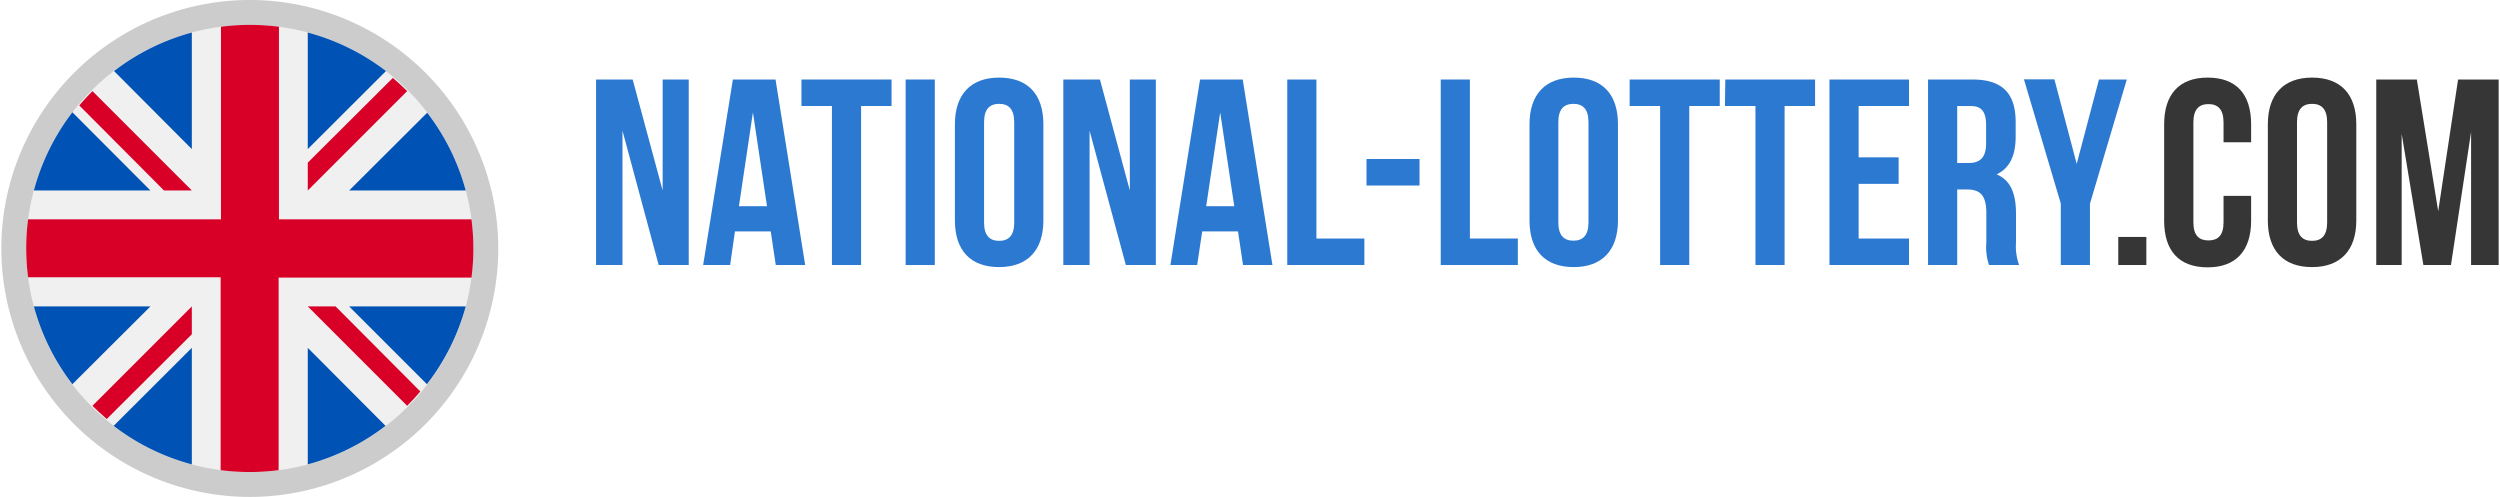
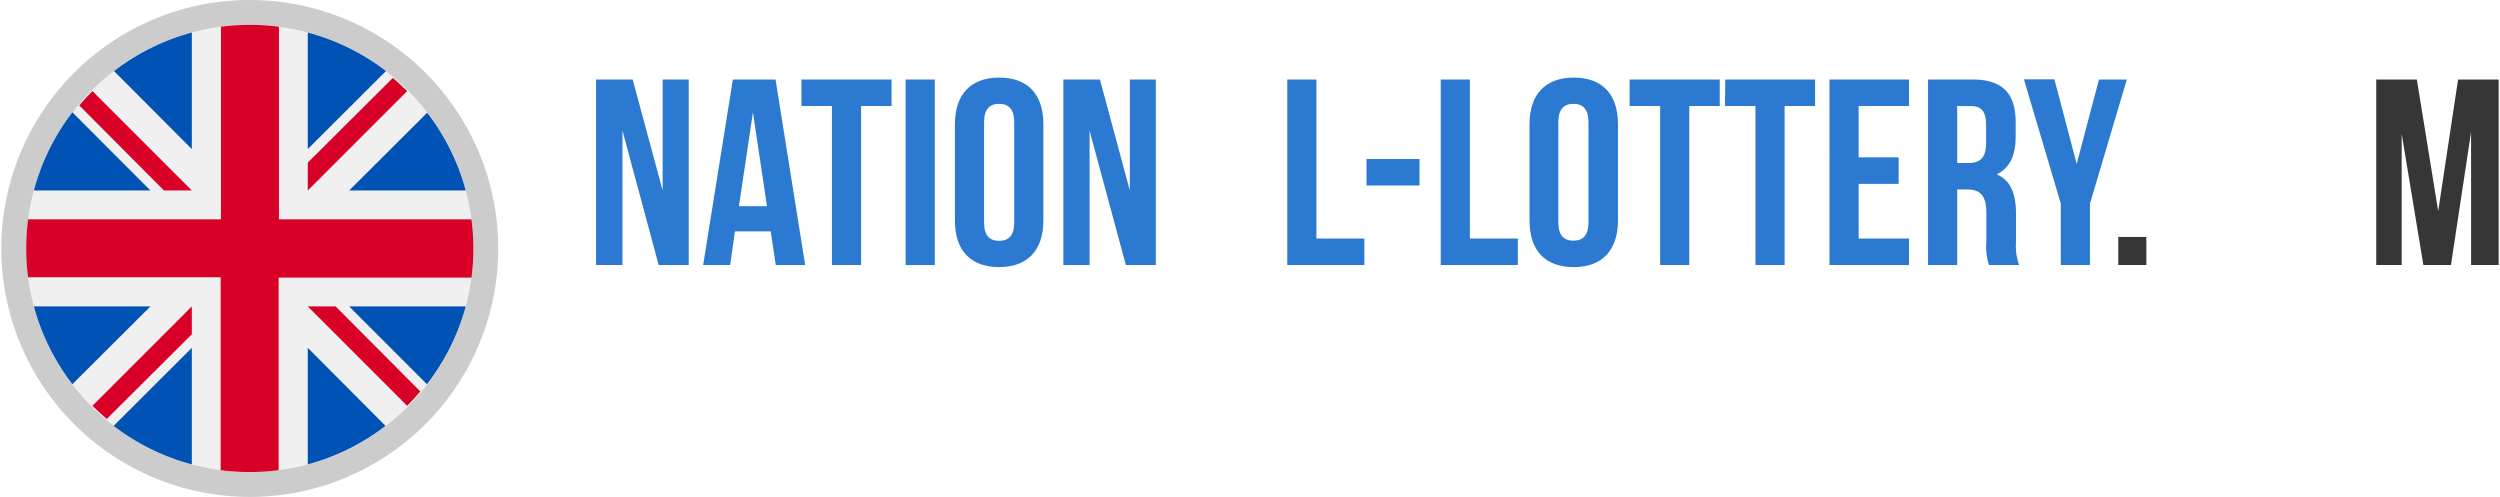
<svg xmlns="http://www.w3.org/2000/svg" height="161" viewBox="0 0 301.54 60" width="810">
  <desc>sistersites.net - Leading Casino Sister Sites Index</desc>
  <defs>
    <style>.a{fill:#2c79d2;}.b{fill:#363636;}.c{fill:#d0d0d0;}.d{fill:#ccc;}.e{fill:#f0f0f0;}.f{fill:#0052b4;}.g{fill:#d80027;}</style>
  </defs>
  <title>National Lottery Casino on https://sistersites.net/</title>
  <path class="a" d="M75,15.78V32H71.81V9.6h4.42L79.85,23V9.6H83V32H79.37Z" />
  <path class="a" d="M97.06,32H93.51l-.61-4.06H88.58L88,32H84.74L88.33,9.6h5.15Zm-8-7.1h3.39l-1.7-11.33Z" />
  <path class="a" d="M96.61,9.6h10.88v3.2h-3.68V32h-3.52V12.8H96.61Z" />
  <path class="a" d="M109.19,9.6h3.52V32h-3.52Z" />
  <path class="a" d="M115.14,15c0-3.58,1.89-5.63,5.34-5.63s5.34,2,5.34,5.63V26.62c0,3.58-1.89,5.63-5.34,5.63s-5.34-2-5.34-5.63Zm3.52,11.87c0,1.6.7,2.21,1.82,2.21s1.82-.61,1.82-2.21V14.75c0-1.6-.7-2.21-1.82-2.21s-1.82.61-1.82,2.21Z" />
  <path class="a" d="M131.4,15.78V32h-3.17V9.6h4.42L136.26,23V9.6h3.14V32h-3.62Z" />
-   <path class="a" d="M153.48,32h-3.55l-.61-4.06H145L144.39,32h-3.23l3.58-22.4h5.15Zm-8-7.1h3.39l-1.7-11.33Z" />
  <path class="a" d="M155.27,9.6h3.52V28.8h5.79V32h-9.31Z" />
  <path class="a" d="M164.84,19.2h6.4v3.2h-6.4Z" />
  <path class="a" d="M173.8,9.6h3.52V28.8h5.79V32H173.8Z" />
  <path class="a" d="M184.52,15c0-3.58,1.89-5.63,5.34-5.63s5.34,2,5.34,5.63V26.62c0,3.58-1.89,5.63-5.34,5.63s-5.34-2-5.34-5.63ZM188,26.85c0,1.6.7,2.21,1.82,2.21s1.82-.61,1.82-2.21V14.75c0-1.6-.7-2.21-1.82-2.21s-1.82.61-1.82,2.21Z" />
  <path class="a" d="M196.61,9.6h10.88v3.2h-3.68V32h-3.52V12.8h-3.68Z" />
  <path class="a" d="M208.16,9.6H219v3.2h-3.68V32h-3.52V12.8h-3.68Z" />
  <path class="a" d="M224.26,19h4.83v3.2h-4.83V28.8h6.08V32h-9.6V9.6h9.6v3.2h-6.08Z" />
  <path class="a" d="M240,32a6.88,6.88,0,0,1-.32-2.75V25.73c0-2.08-.7-2.85-2.3-2.85h-1.22V32h-3.52V9.6H238c3.65,0,5.22,1.7,5.22,5.15v1.76c0,2.3-.74,3.81-2.3,4.54,1.76.74,2.34,2.43,2.34,4.77v3.46a6.6,6.6,0,0,0,.38,2.72Zm-3.84-19.2v6.88h1.38c1.31,0,2.11-.58,2.11-2.37V15.11c0-1.6-.54-2.3-1.79-2.3Z" />
  <path class="a" d="M248.67,24.58l-4.45-15h3.68l2.69,10.21L253.28,9.6h3.36l-4.45,15V32h-3.52Z" />
  <path class="b" d="M259,28.61V32h-3.39V28.61Z" />
-   <path class="b" d="M271.65,23.65v3c0,3.58-1.79,5.63-5.25,5.63s-5.25-2-5.25-5.63V15c0-3.58,1.79-5.63,5.25-5.63s5.25,2,5.25,5.63v2.18h-3.33v-2.4c0-1.6-.7-2.21-1.82-2.21s-1.82.61-1.82,2.21V26.85c0,1.6.7,2.18,1.82,2.18s1.82-.58,1.82-2.18v-3.2Z" />
-   <path class="b" d="M273.67,15c0-3.58,1.89-5.63,5.34-5.63s5.34,2,5.34,5.63V26.62c0,3.58-1.89,5.63-5.34,5.63s-5.34-2-5.34-5.63Zm3.52,11.87c0,1.6.7,2.21,1.82,2.21s1.82-.61,1.82-2.21V14.75c0-1.6-.7-2.21-1.82-2.21s-1.82.61-1.82,2.21Z" />
  <path class="b" d="M294.24,25.5l2.4-15.9h4.9V32h-3.33V15.94L295.78,32h-3.33l-2.62-15.84V32h-3.07V9.6h4.9Z" />
  <circle class="c" cx="30" cy="30" r="27" />
  <path class="d" d="M30,60A30,30,0,1,1,60,30,30,30,0,0,1,30,60ZM30,6A24,24,0,1,0,54,30,24,24,0,0,0,30,6Z" />
  <circle class="e" cx="30" cy="30" r="27" />
  <path class="f" d="M8.58,13.56A26.9,26.9,0,0,0,3.93,23H18Z" />
  <path class="f" d="M56.07,23a26.9,26.9,0,0,0-4.65-9.39L42,23Z" />
  <path class="f" d="M3.93,37a26.9,26.9,0,0,0,4.65,9.39L18,37Z" />
  <path class="f" d="M46.44,8.58A26.9,26.9,0,0,0,37,3.93V18Z" />
  <path class="f" d="M13.56,51.42A26.9,26.9,0,0,0,23,56.07V42Z" />
  <path class="f" d="M23,3.93a26.9,26.9,0,0,0-9.39,4.65L23,18Z" />
  <path class="f" d="M37,56.07a26.9,26.9,0,0,0,9.39-4.65L37,42v14Z" />
  <path class="f" d="M42,37l9.39,9.39A26.9,26.9,0,0,0,56.07,37Z" />
  <path class="g" d="M56.77,26.48H33.52V3.23a27.25,27.25,0,0,0-7,0V26.48H3.23a27.25,27.25,0,0,0,0,7H26.48V56.77a27.25,27.25,0,0,0,7,0V33.52H56.77a27.25,27.25,0,0,0,0-7Z" />
  <path class="g" d="M37,37h0l12,12q.83-.83,1.59-1.73L40.36,37H37Z" />
  <path class="g" d="M23,37h0l-12,12q.83.83,1.73,1.59L23,40.36V37Z" />
  <path class="g" d="M23,23h0l-12-12q-.83.83-1.59,1.73L19.64,23H23Z" />
  <path class="g" d="M37,23h0l12-12q-.83-.83-1.73-1.59L37,19.64Z" />
</svg>